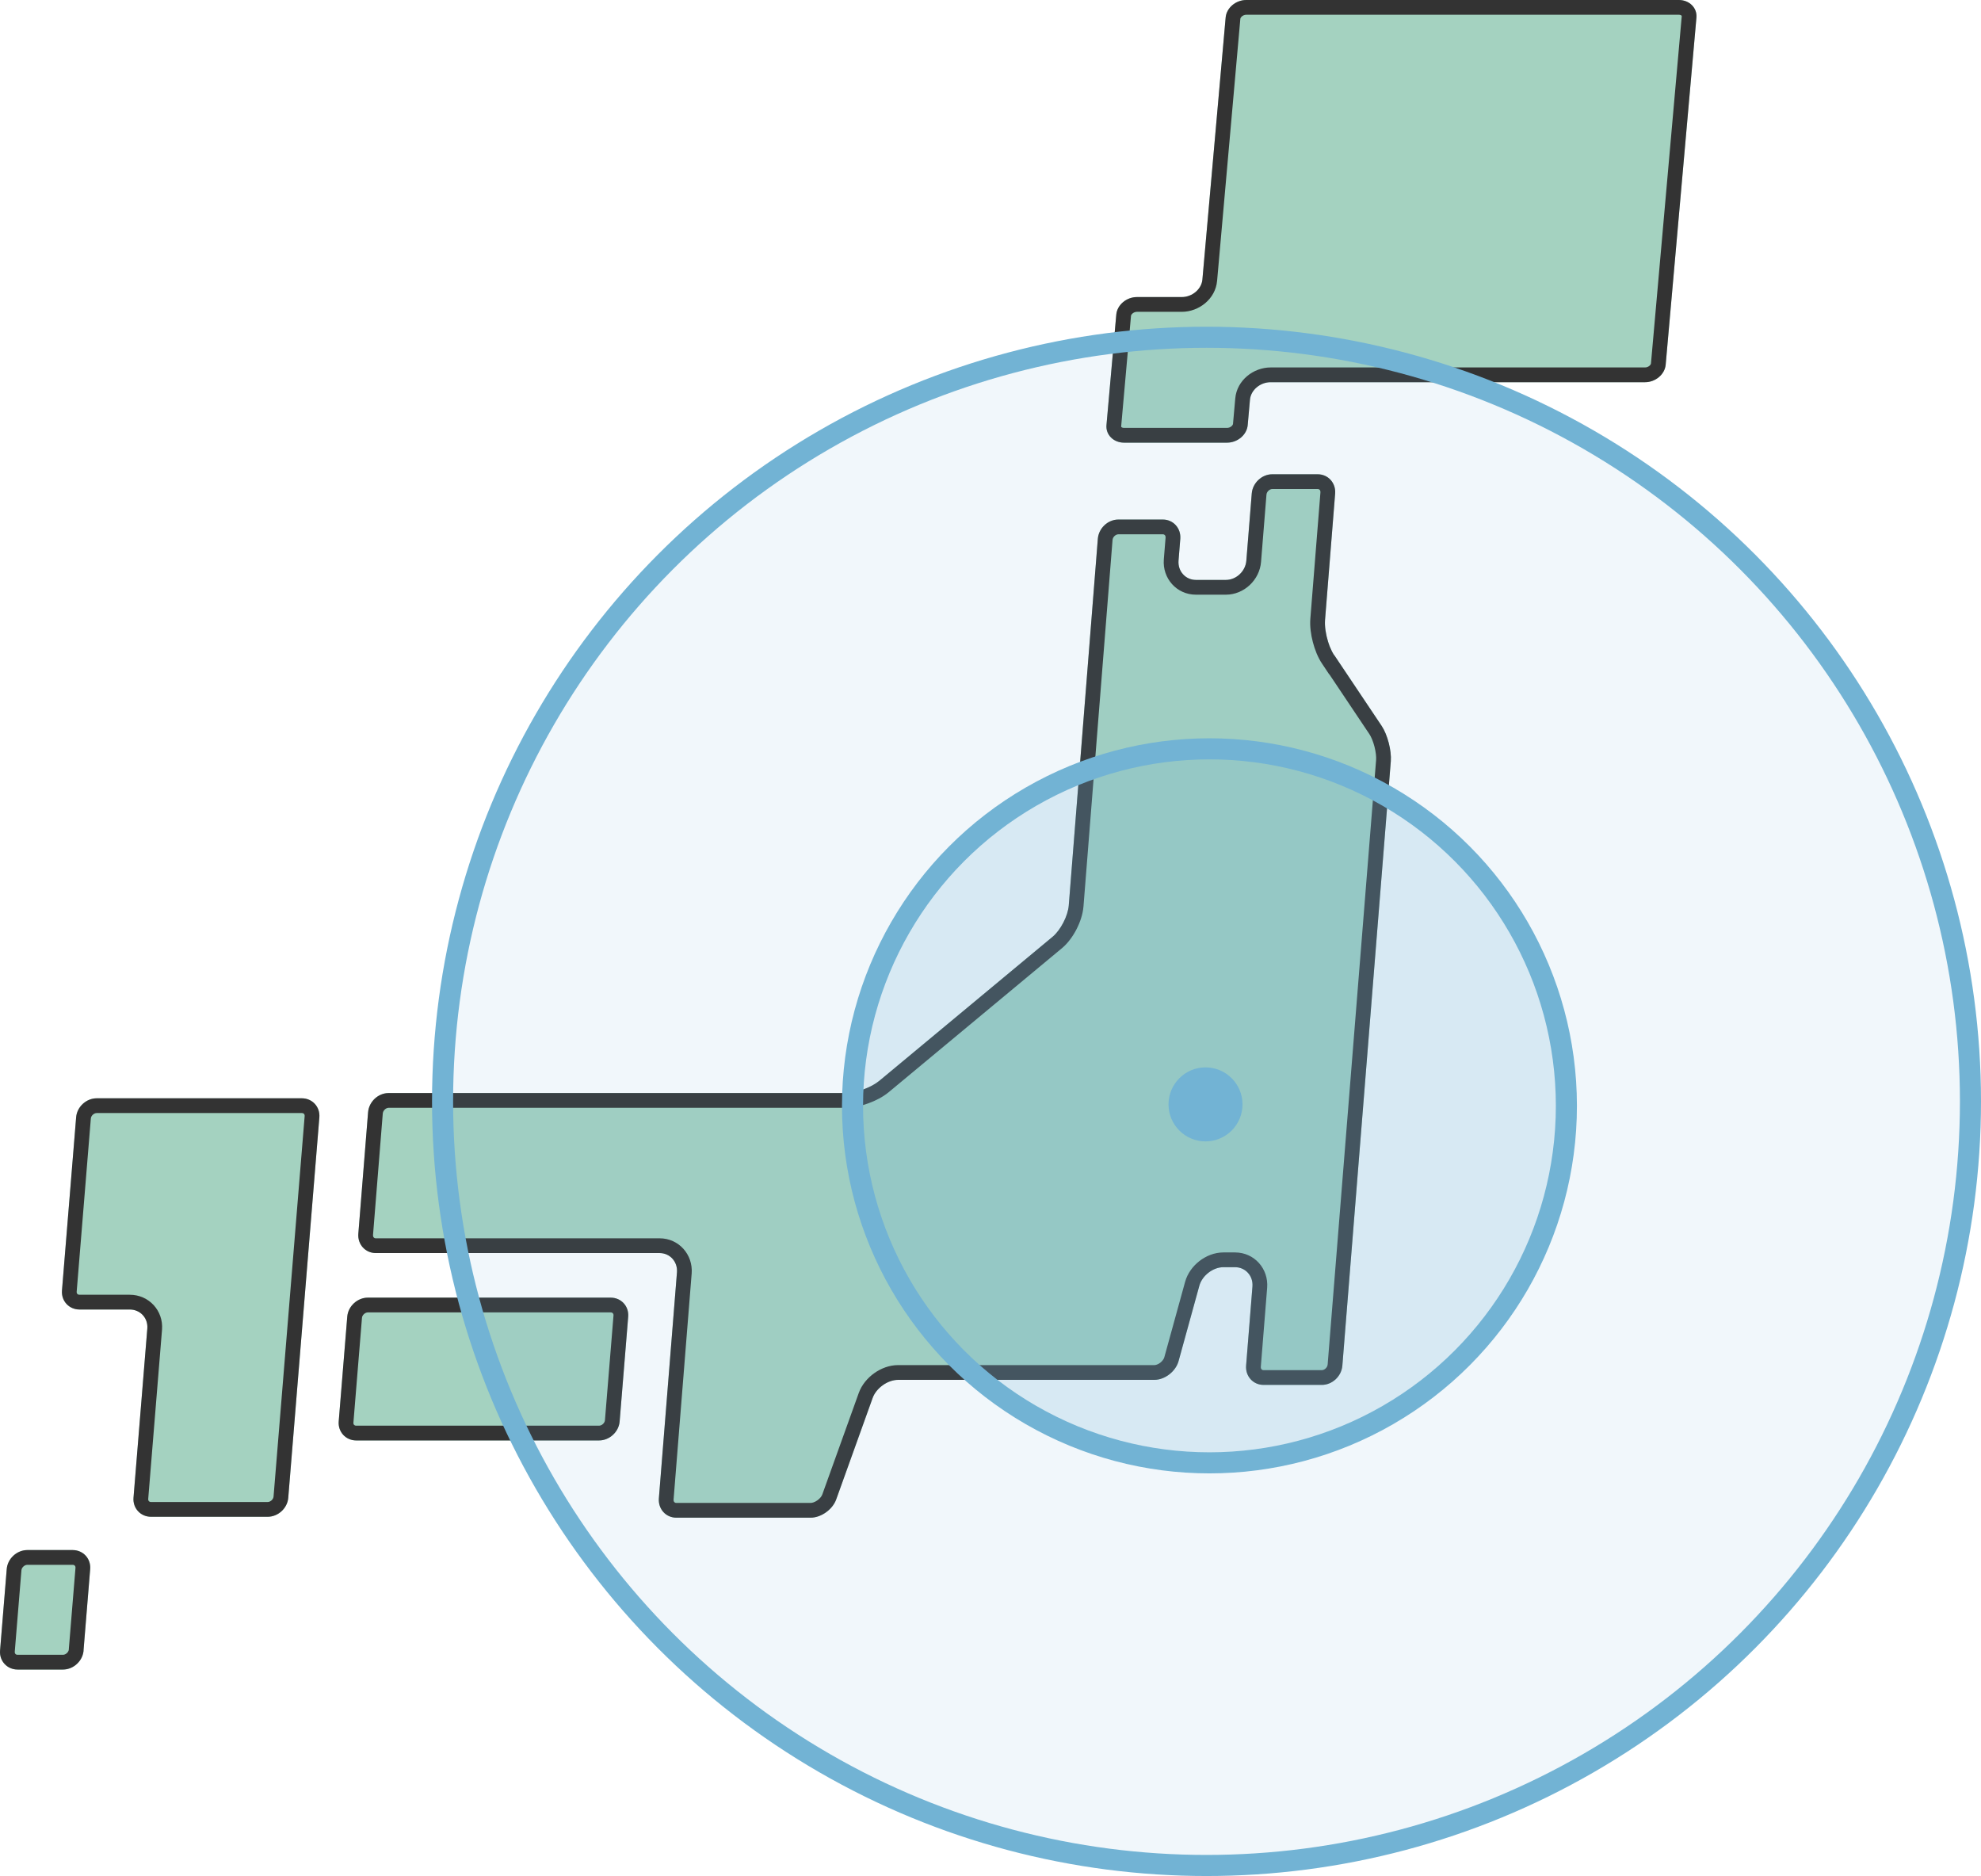
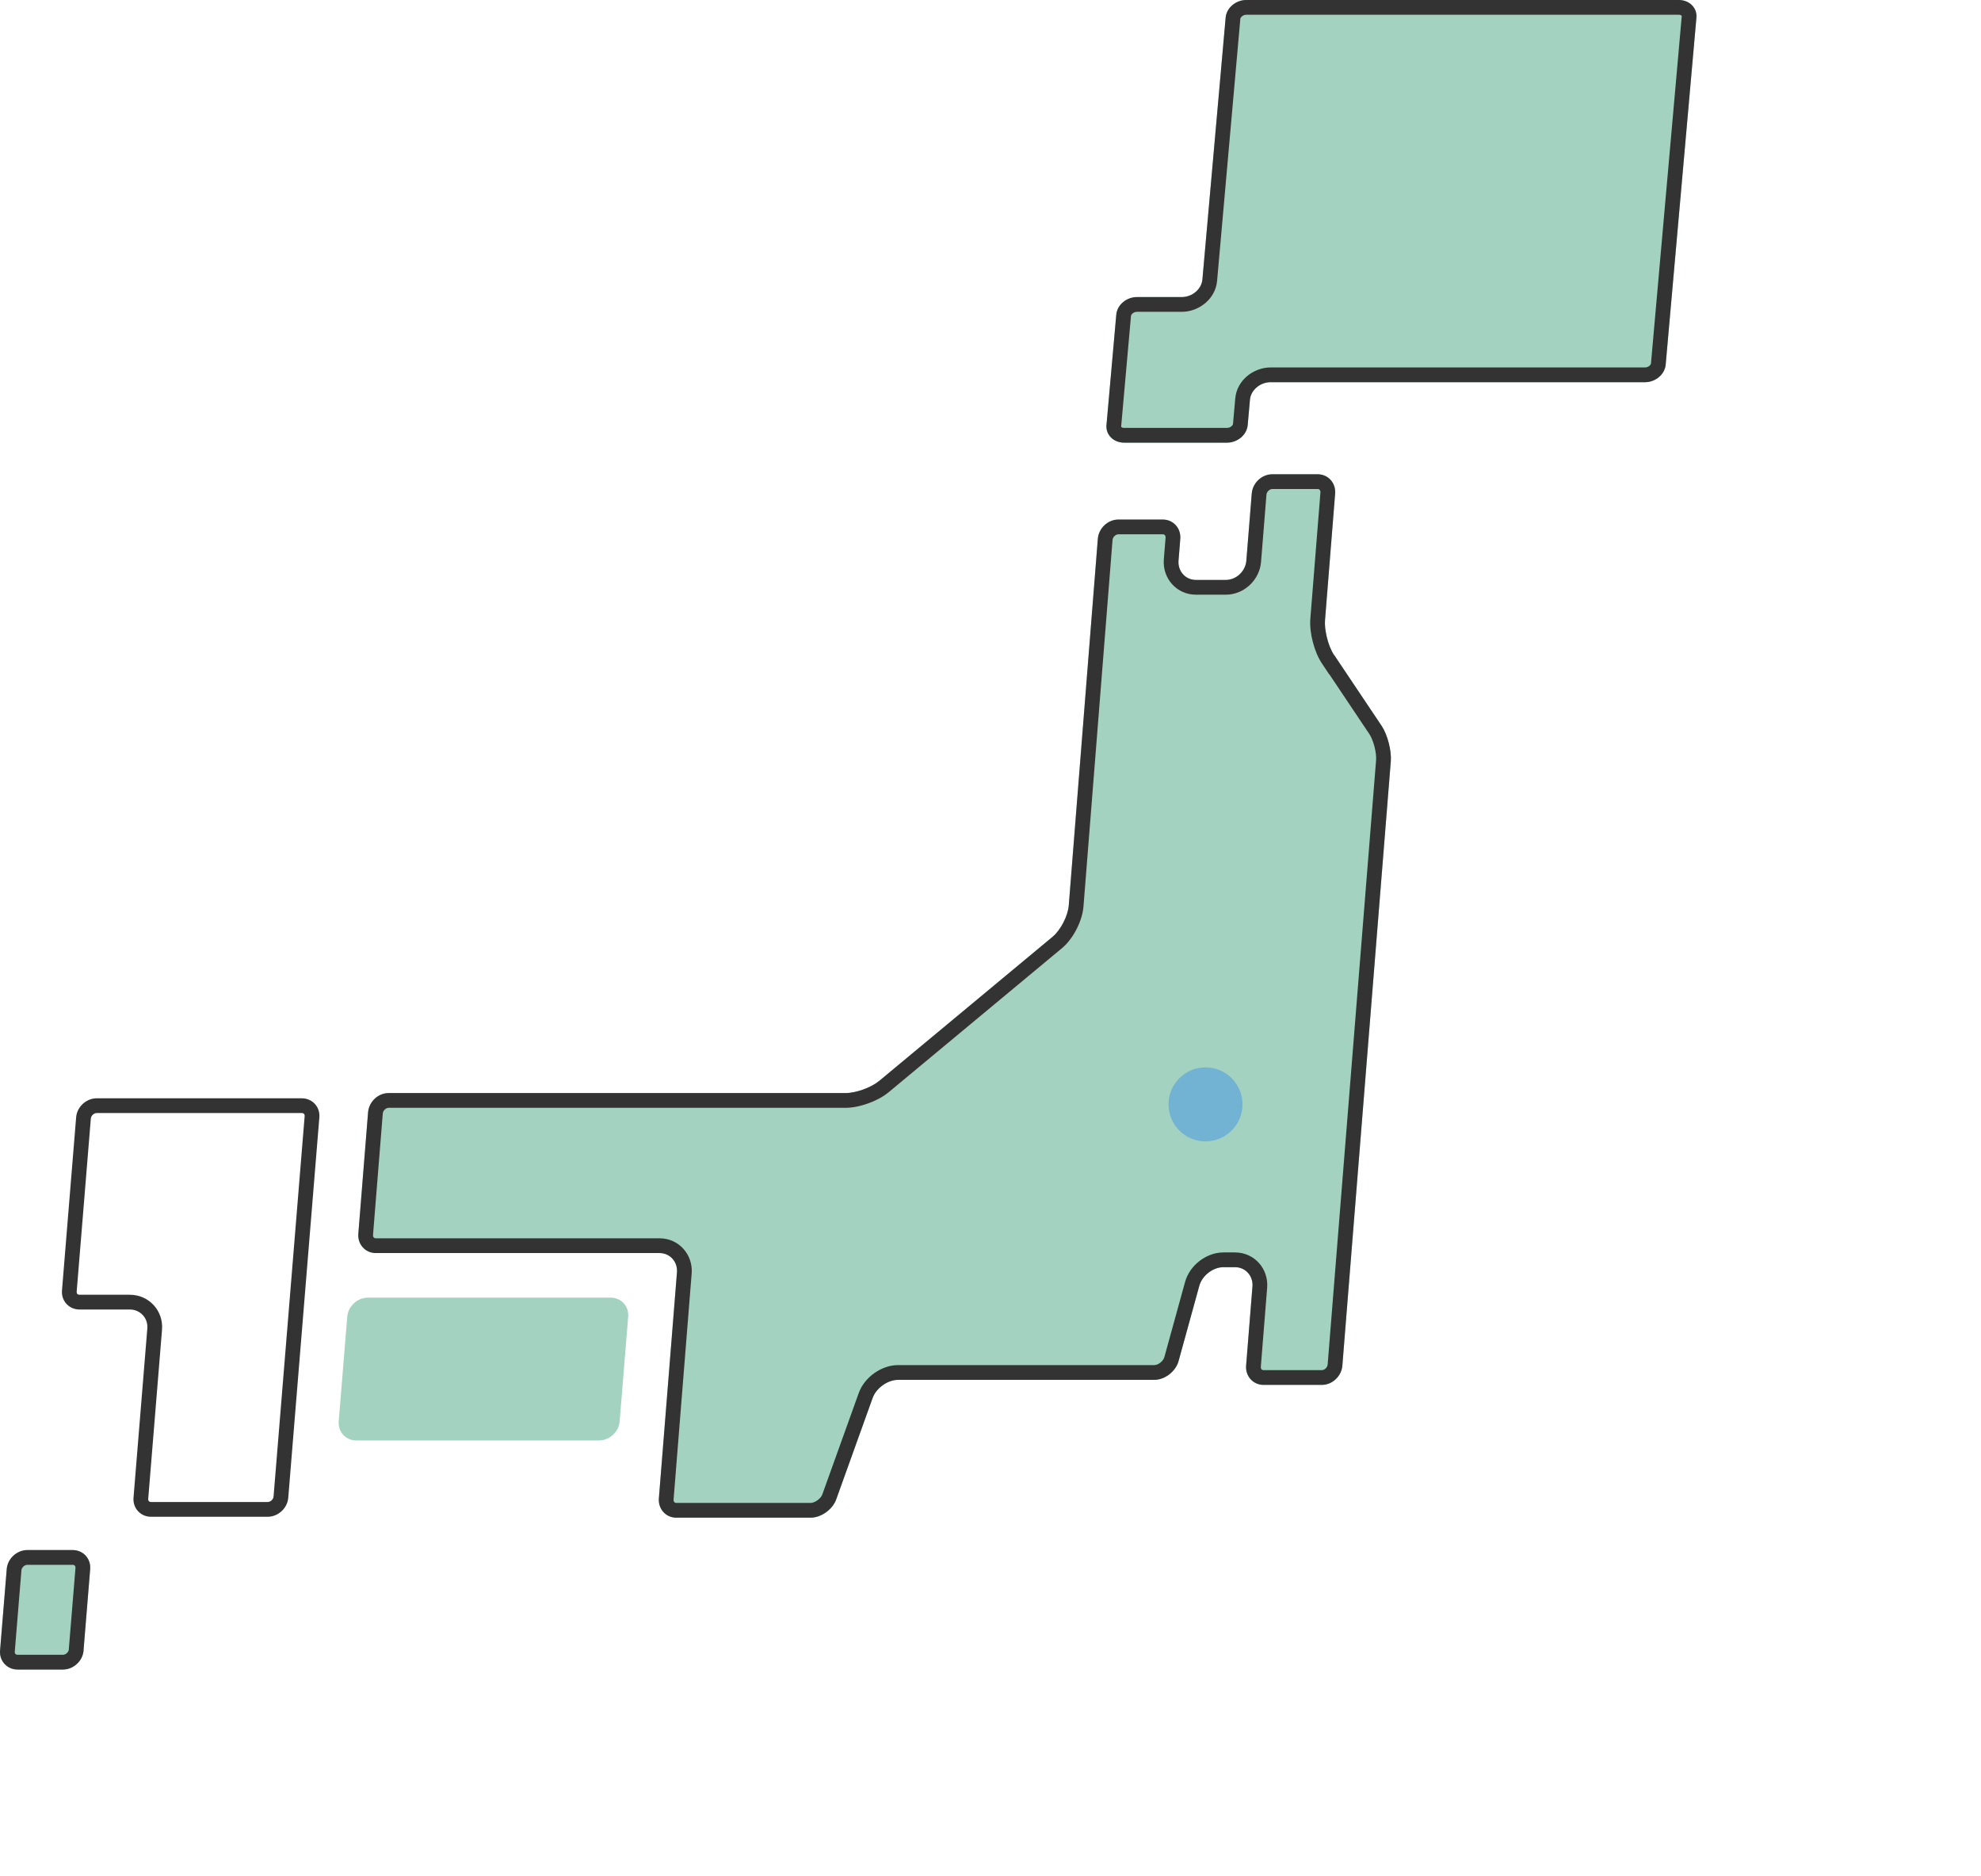
<svg xmlns="http://www.w3.org/2000/svg" width="188" height="178" viewBox="0 0 188 178" fill="none">
  <g clip-path="url(#clip0_792_7187)">
    <path d="M160.994 1.665C161.073 0.75 160.326 0 159.327 0H118.275C117.275 0 116.394 0.75 116.316 1.665L114.11 26.521C114.031 27.436 113.144 28.186 112.151 28.186H107.896C106.897 28.186 106.016 28.936 105.937 29.852L105.006 40.335C104.927 41.25 105.674 42 106.673 42H116.45C117.449 42 118.331 41.25 118.409 40.335L118.623 37.93C118.701 37.014 119.588 36.264 120.581 36.264H156.117C157.116 36.264 157.997 35.515 158.076 34.599L160.994 1.665Z" fill="#A4D2C0" />
    <path fill-rule="evenodd" clip-rule="evenodd" d="M158.076 34.599L160.994 1.665C161.073 0.75 160.326 0 159.327 0H118.275C117.275 0 116.394 0.75 116.316 1.665L114.11 26.521C114.031 27.436 113.144 28.186 112.151 28.186H107.896C106.897 28.186 106.016 28.936 105.937 29.852L105.006 40.335C104.927 41.25 105.674 42 106.673 42H116.45C117.449 42 118.331 41.25 118.409 40.335L118.623 37.93C118.701 37.014 119.588 36.264 120.581 36.264H156.117C157.116 36.264 157.997 35.515 158.076 34.599ZM115.505 26.641L117.71 1.789L117.711 1.785C117.714 1.746 117.741 1.654 117.857 1.556C117.971 1.458 118.124 1.4 118.275 1.4H159.327C159.473 1.4 159.548 1.452 159.575 1.479C159.589 1.493 159.594 1.504 159.596 1.51C159.598 1.514 159.601 1.524 159.6 1.545C159.6 1.545 159.599 1.545 159.599 1.546L156.681 34.476L156.681 34.48C156.677 34.519 156.65 34.61 156.534 34.709C156.42 34.806 156.268 34.864 156.117 34.864H120.581C118.962 34.864 117.378 36.074 117.228 37.808C117.228 37.809 117.228 37.809 117.228 37.81L117.015 40.211L117.014 40.215C117.011 40.254 116.984 40.346 116.868 40.444C116.754 40.541 116.601 40.6 116.45 40.6H106.673C106.527 40.6 106.452 40.548 106.425 40.521C106.411 40.507 106.406 40.496 106.404 40.49C106.402 40.486 106.399 40.476 106.4 40.456C106.4 40.455 106.401 40.455 106.401 40.454L107.332 29.975L107.332 29.971C107.336 29.932 107.363 29.84 107.479 29.742C107.593 29.645 107.745 29.586 107.896 29.586H112.151C113.77 29.586 115.354 28.377 115.504 26.643C115.505 26.642 115.505 26.641 115.505 26.641Z" fill="#333333" />
-     <path d="M9.181 104.208C8.184 104.208 7.304 105.02 7.226 106.012L5.882 122.445C5.803 123.437 6.548 124.249 7.545 124.249H12.317C13.314 124.249 14.059 125.061 13.981 126.052L12.67 142.11C12.592 143.102 13.337 143.914 14.334 143.914H25.401C26.398 143.914 27.278 143.102 27.356 142.11L30.308 106.012C30.386 105.02 29.641 104.208 28.644 104.208H9.181Z" fill="#A4D2C0" />
    <path fill-rule="evenodd" clip-rule="evenodd" d="M8.621 106.126L8.621 106.126L7.277 122.556C7.277 122.556 7.277 122.556 7.277 122.557C7.269 122.664 7.303 122.731 7.34 122.77C7.376 122.81 7.438 122.849 7.545 122.849H12.317C14.136 122.849 15.519 124.362 15.376 126.163L15.376 126.166L14.066 142.221C14.066 142.221 14.066 142.222 14.066 142.222C14.057 142.329 14.092 142.396 14.129 142.436C14.165 142.475 14.227 142.514 14.334 142.514H25.401C25.669 142.514 25.94 142.262 25.96 142L25.961 141.996L28.912 105.901C28.912 105.901 28.912 105.901 28.912 105.9C28.92 105.793 28.886 105.726 28.849 105.687C28.813 105.647 28.751 105.608 28.644 105.608H9.181C8.913 105.608 8.642 105.86 8.622 106.122L8.621 106.126ZM30.308 106.012L27.356 142.11C27.278 143.102 26.398 143.914 25.401 143.914H14.334C13.337 143.914 12.592 143.102 12.67 142.11L13.981 126.052C14.059 125.061 13.314 124.249 12.317 124.249H7.545C6.548 124.249 5.803 123.437 5.882 122.445L7.226 106.012C7.304 105.02 8.184 104.208 9.181 104.208H28.644C29.641 104.208 30.386 105.02 30.308 106.012Z" fill="#333333" />
    <path d="M58.805 134.868C58.727 135.86 57.842 136.672 56.85 136.672H33.808C32.811 136.672 32.066 135.86 32.144 134.868L32.956 124.927C33.035 123.935 33.92 123.123 34.911 123.123H57.954C58.951 123.123 59.696 123.935 59.617 124.927L58.805 134.868Z" fill="#A4D2C0" />
-     <path fill-rule="evenodd" clip-rule="evenodd" d="M57.41 134.758L57.41 134.754L58.222 124.816C58.222 124.816 58.222 124.815 58.222 124.815C58.23 124.708 58.196 124.641 58.159 124.601C58.123 124.562 58.061 124.523 57.954 124.523H34.911C34.646 124.523 34.373 124.778 34.352 125.037L34.352 125.041L34.352 125.041L33.54 134.979C33.54 134.979 33.54 134.98 33.54 134.98C33.532 135.087 33.566 135.154 33.603 135.194C33.639 135.233 33.701 135.272 33.808 135.272H56.85C57.115 135.272 57.389 135.017 57.41 134.758ZM59.617 124.927C59.696 123.935 58.951 123.123 57.954 123.123H34.911C33.92 123.123 33.035 123.935 32.956 124.927L32.144 134.868C32.066 135.86 32.811 136.672 33.808 136.672H56.85C57.842 136.672 58.727 135.86 58.805 134.868L59.617 124.927Z" fill="#333333" />
    <path d="M7.931 156.606C7.853 157.597 6.968 158.409 5.976 158.409H1.669C0.672 158.409 -0.073 157.597 0.006 156.606L0.639 148.877C0.717 147.885 1.602 147.073 2.593 147.073H6.895C7.892 147.073 8.637 147.885 8.558 148.877L7.926 156.606H7.931Z" fill="#A4D2C0" />
    <path fill-rule="evenodd" clip-rule="evenodd" d="M0.639 148.877L0.006 156.606C-0.073 157.597 0.672 158.409 1.669 158.409H5.976C6.405 158.409 6.813 158.258 7.145 158.006C7.567 157.686 7.865 157.204 7.926 156.665C7.928 156.645 7.93 156.626 7.931 156.606C7.931 156.607 7.931 156.606 7.931 156.606L7.926 156.606L8.558 148.877C8.637 147.885 7.892 147.073 6.895 147.073H2.593C1.602 147.073 0.717 147.885 0.639 148.877ZM7.163 148.766L6.524 156.564C6.467 156.798 6.218 157.009 5.976 157.009H1.669C1.562 157.009 1.5 156.971 1.464 156.931C1.427 156.891 1.393 156.825 1.401 156.718C1.401 156.717 1.401 156.717 1.401 156.716L2.034 148.991L2.034 148.987C2.055 148.728 2.328 148.473 2.593 148.473H6.895C7.002 148.473 7.064 148.512 7.1 148.551C7.137 148.591 7.171 148.658 7.163 148.765C7.163 148.765 7.163 148.766 7.163 148.766Z" fill="#333333" />
    <path d="M126.618 62.174C126.06 61.339 125.67 59.833 125.748 58.827L126.707 46.83C126.785 45.824 126.044 45 125.052 45H120.738C119.746 45 118.871 45.824 118.793 46.83L118.28 53.195C118.202 54.201 117.322 55.025 116.336 55.025H113.499C112.507 55.025 111.766 54.201 111.844 53.195L112.011 51.126C112.089 50.12 111.348 49.296 110.356 49.296H106.131C105.139 49.296 104.264 50.12 104.186 51.126L101.428 85.901C101.35 86.907 100.653 88.254 99.884 88.891L83.444 102.553C82.675 103.189 81.237 103.712 80.245 103.712H36.876C35.884 103.712 35.009 104.536 34.931 105.542L34.006 117.062C33.928 118.068 34.669 118.892 35.661 118.892H62.59C63.581 118.892 64.323 119.716 64.245 120.722L62.528 142.17C62.45 143.176 63.191 144 64.183 144H76.934C77.926 144 79.013 143.221 79.353 142.278L82.814 132.645C83.154 131.696 84.246 130.923 85.233 130.923H109.553C110.545 130.923 111.571 130.128 111.844 129.156L113.817 122.001C114.084 121.029 115.115 120.233 116.107 120.233H117.205C118.197 120.233 118.938 121.057 118.86 122.063L118.258 129.571C118.18 130.576 118.921 131.401 119.913 131.401H125.447C126.439 131.401 127.314 130.576 127.392 129.571L131.99 72.222C132.068 71.216 131.678 69.71 131.121 68.875L126.629 62.169L126.618 62.174Z" fill="#A4D2C0" />
    <path fill-rule="evenodd" clip-rule="evenodd" d="M126.144 63.987L125.453 62.951C125.06 62.363 124.772 61.618 124.59 60.916C124.407 60.214 124.298 59.423 124.353 58.719L124.353 58.715L125.311 46.722C125.311 46.721 125.311 46.721 125.311 46.72C125.32 46.597 125.28 46.519 125.241 46.476C125.204 46.434 125.146 46.4 125.052 46.4H120.738C120.499 46.4 120.212 46.64 120.189 46.938L120.189 46.942L119.676 53.303C119.676 53.304 119.676 53.305 119.676 53.306C119.542 55.021 118.071 56.425 116.336 56.425H113.499C111.657 56.425 110.309 54.872 110.448 53.087L110.448 53.082L110.615 51.018C110.615 51.018 110.615 51.017 110.615 51.017C110.624 50.893 110.584 50.816 110.545 50.772C110.508 50.731 110.45 50.696 110.356 50.696H106.131C105.892 50.696 105.605 50.936 105.582 51.235L105.582 51.237L102.824 86.01C102.824 86.01 102.823 86.011 102.823 86.012C102.823 86.012 102.823 86.012 102.823 86.012C102.765 86.754 102.495 87.526 102.159 88.177C101.822 88.829 101.35 89.495 100.777 89.969C100.777 89.969 100.777 89.969 100.777 89.969L84.336 103.632C83.791 104.083 83.083 104.442 82.405 104.687C81.729 104.933 80.954 105.112 80.245 105.112H36.876C36.636 105.112 36.35 105.352 36.327 105.651L36.326 105.654L35.401 117.17C35.401 117.171 35.401 117.171 35.401 117.172C35.392 117.295 35.432 117.373 35.471 117.416C35.509 117.458 35.566 117.492 35.661 117.492H62.59C64.431 117.492 65.779 119.045 65.641 120.83L65.64 120.834L63.924 142.278C63.924 142.279 63.924 142.279 63.924 142.28C63.915 142.403 63.955 142.481 63.994 142.524C64.031 142.566 64.089 142.6 64.183 142.6H76.934C77.08 142.6 77.321 142.534 77.575 142.353C77.829 142.172 77.98 141.958 78.036 141.803L81.496 132.173C81.781 131.378 82.346 130.731 82.97 130.287C83.593 129.844 84.39 129.523 85.233 129.523H109.553C109.684 129.523 109.895 129.464 110.112 129.296C110.327 129.13 110.452 128.931 110.495 128.779C110.496 128.778 110.496 128.778 110.496 128.777L112.467 121.629C112.467 121.629 112.467 121.629 112.467 121.629C112.694 120.804 113.221 120.118 113.835 119.644C114.448 119.171 115.247 118.833 116.107 118.833H117.205C119.046 118.833 120.394 120.386 120.256 122.171L120.256 122.175L119.654 129.679C119.654 129.679 119.654 129.68 119.654 129.681C119.645 129.804 119.685 129.881 119.724 129.925C119.761 129.966 119.819 130.001 119.913 130.001H125.447C125.687 130.001 125.973 129.761 125.997 129.462L125.997 129.459L130.594 72.114C130.594 72.113 130.594 72.112 130.594 72.112C130.617 71.81 130.571 71.346 130.439 70.836C130.306 70.326 130.121 69.9 129.957 69.653C129.956 69.652 129.956 69.652 129.956 69.652L126.157 63.98L126.144 63.987ZM126.629 62.169L131.121 68.875C131.678 69.71 132.068 71.216 131.99 72.222L127.392 129.571C127.314 130.576 126.439 131.401 125.447 131.401H119.913C118.921 131.401 118.18 130.576 118.258 129.571L118.86 122.063C118.938 121.057 118.197 120.233 117.205 120.233H116.107C115.115 120.233 114.084 121.029 113.817 122.001L111.844 129.156C111.571 130.128 110.545 130.923 109.553 130.923H85.233C84.246 130.923 83.154 131.696 82.814 132.645L79.353 142.278C79.013 143.221 77.926 144 76.934 144H64.183C63.191 144 62.45 143.176 62.528 142.17L64.245 120.722C64.323 119.716 63.581 118.892 62.59 118.892H35.661C34.669 118.892 33.928 118.068 34.006 117.062L34.931 105.542C35.009 104.536 35.884 103.712 36.876 103.712H80.245C81.237 103.712 82.675 103.189 83.444 102.553L99.884 88.891C100.653 88.254 101.35 86.907 101.428 85.901L104.186 51.126C104.264 50.12 105.139 49.296 106.131 49.296H110.356C111.348 49.296 112.089 50.12 112.011 51.126L111.844 53.195C111.766 54.201 112.507 55.025 113.499 55.025H116.336C117.322 55.025 118.202 54.201 118.28 53.195L118.793 46.83C118.871 45.824 119.746 45 120.738 45H125.052C126.044 45 126.785 45.824 126.707 46.83L125.748 58.827C125.702 59.423 125.82 60.194 126.04 60.898C126.077 61.017 126.118 61.135 126.16 61.249C126.175 61.288 126.19 61.326 126.205 61.364C126.326 61.668 126.465 61.946 126.618 62.174L126.629 62.169Z" fill="#333333" />
-     <circle cx="114.5" cy="104.5" r="72.5" fill="#72B3D4" fill-opacity="0.1" stroke="#72B3D4" stroke-width="2" />
-     <circle cx="114.779" cy="104.924" r="33.874" fill="#72B3D4" fill-opacity="0.2" stroke="#72B3D4" stroke-width="2" />
    <circle cx="114.405" cy="104.786" r="3.511" fill="#72B3D4" />
  </g>
  <defs>
    <clipPath id="clip0_792_7187">
      <rect width="188" height="178" fill="white" />
    </clipPath>
  </defs>
</svg>